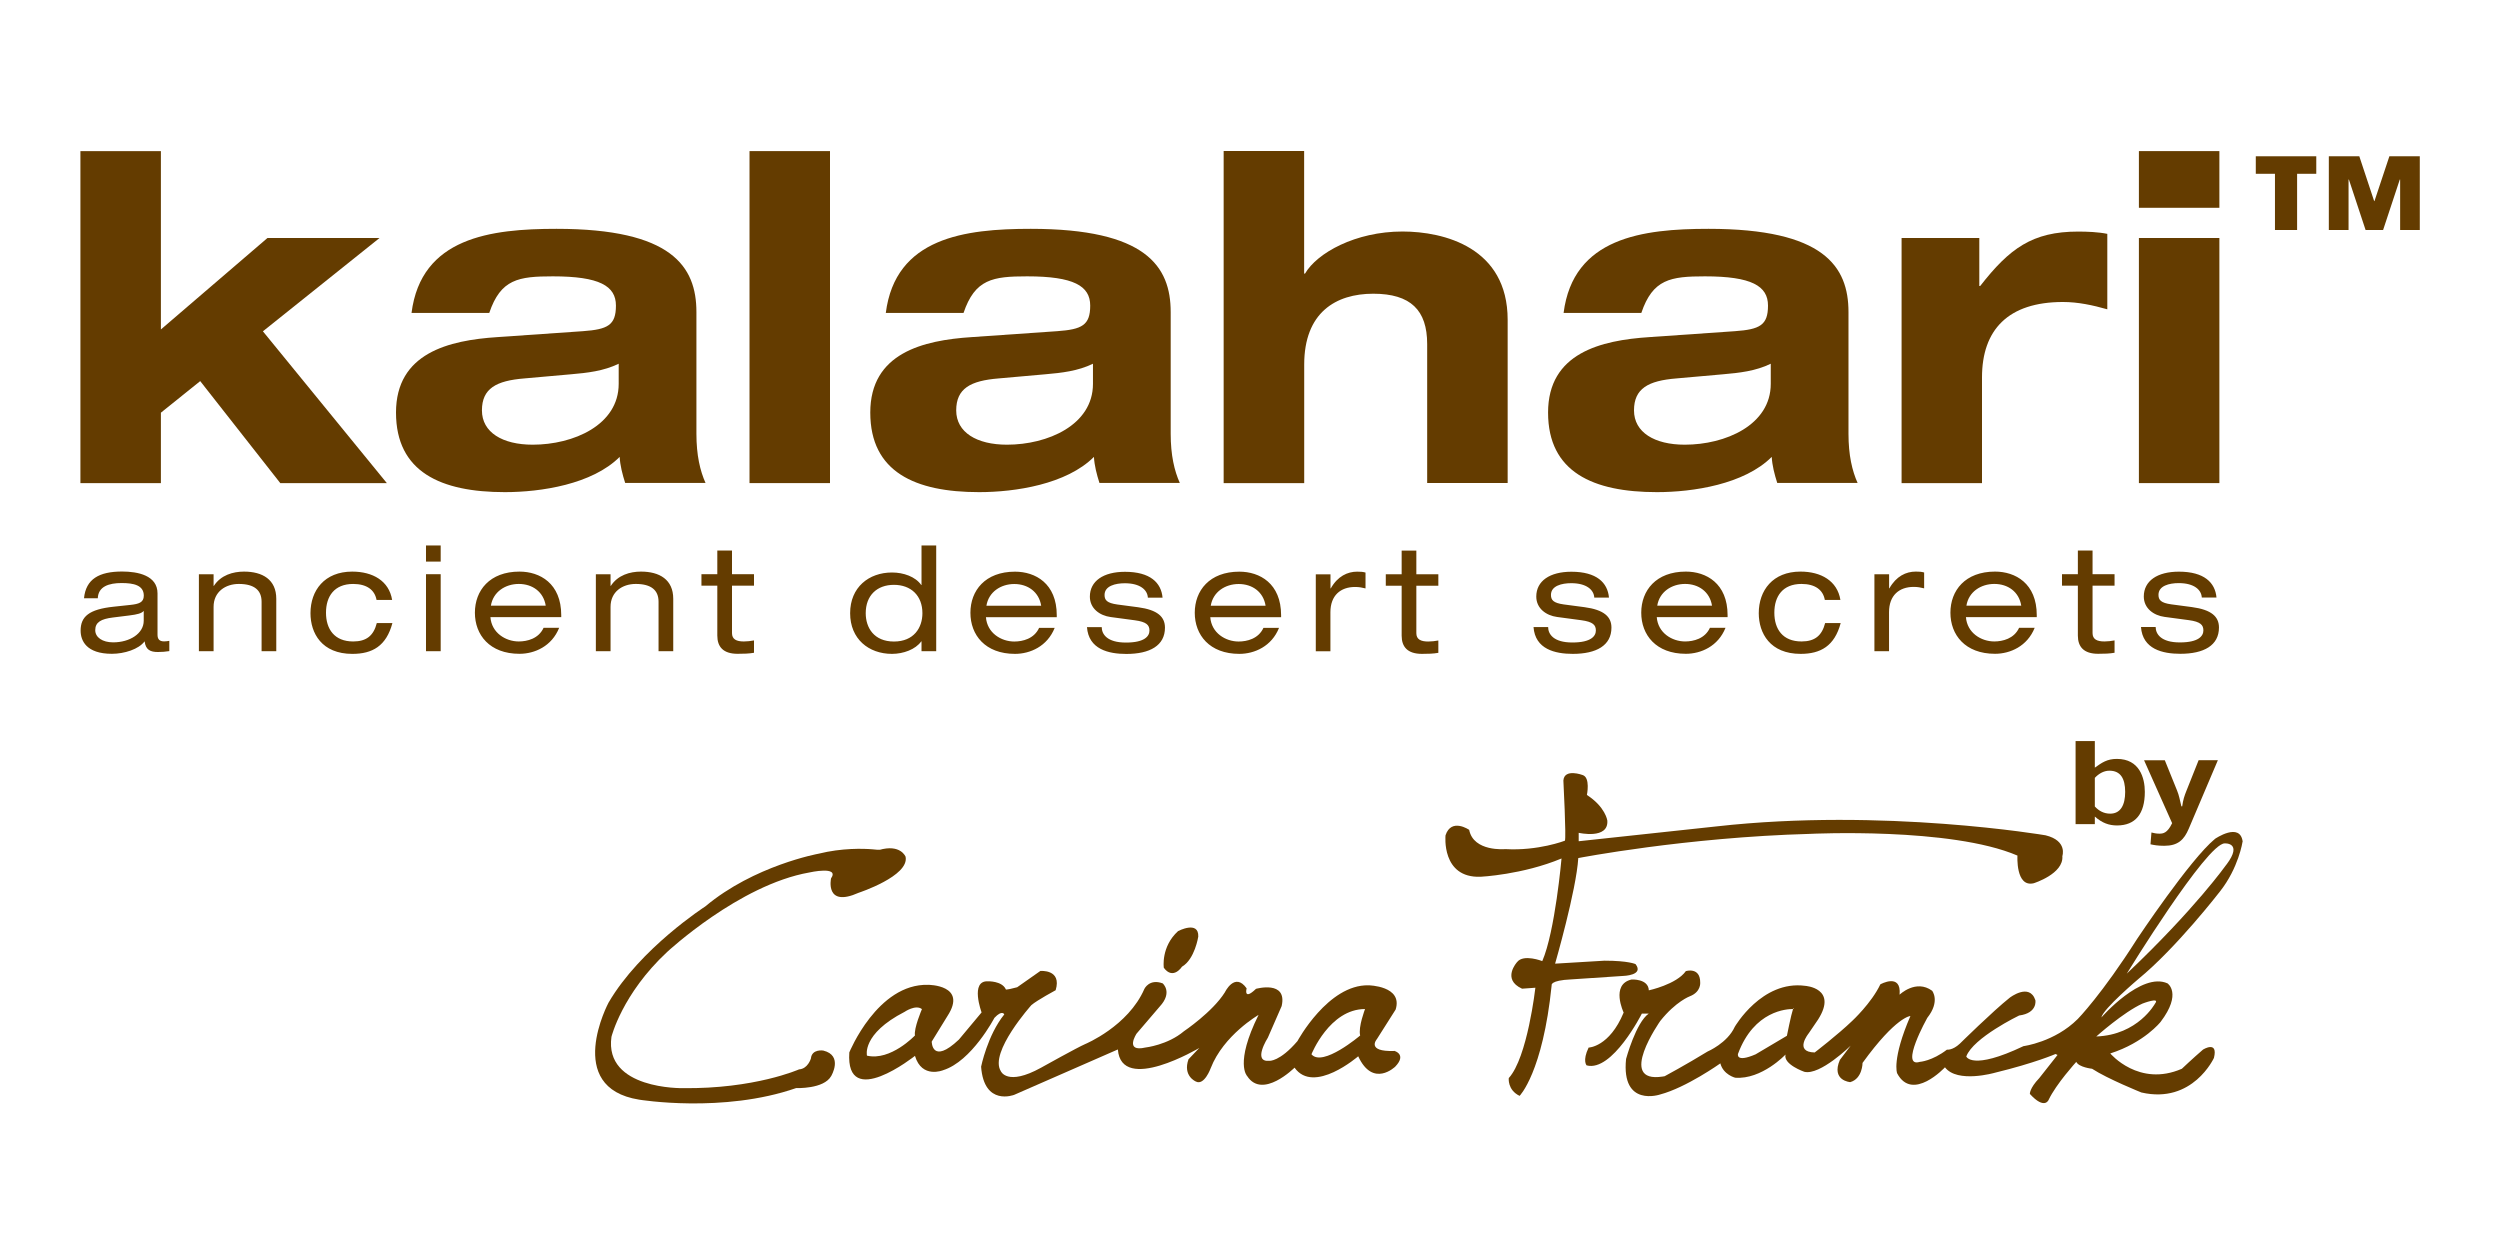
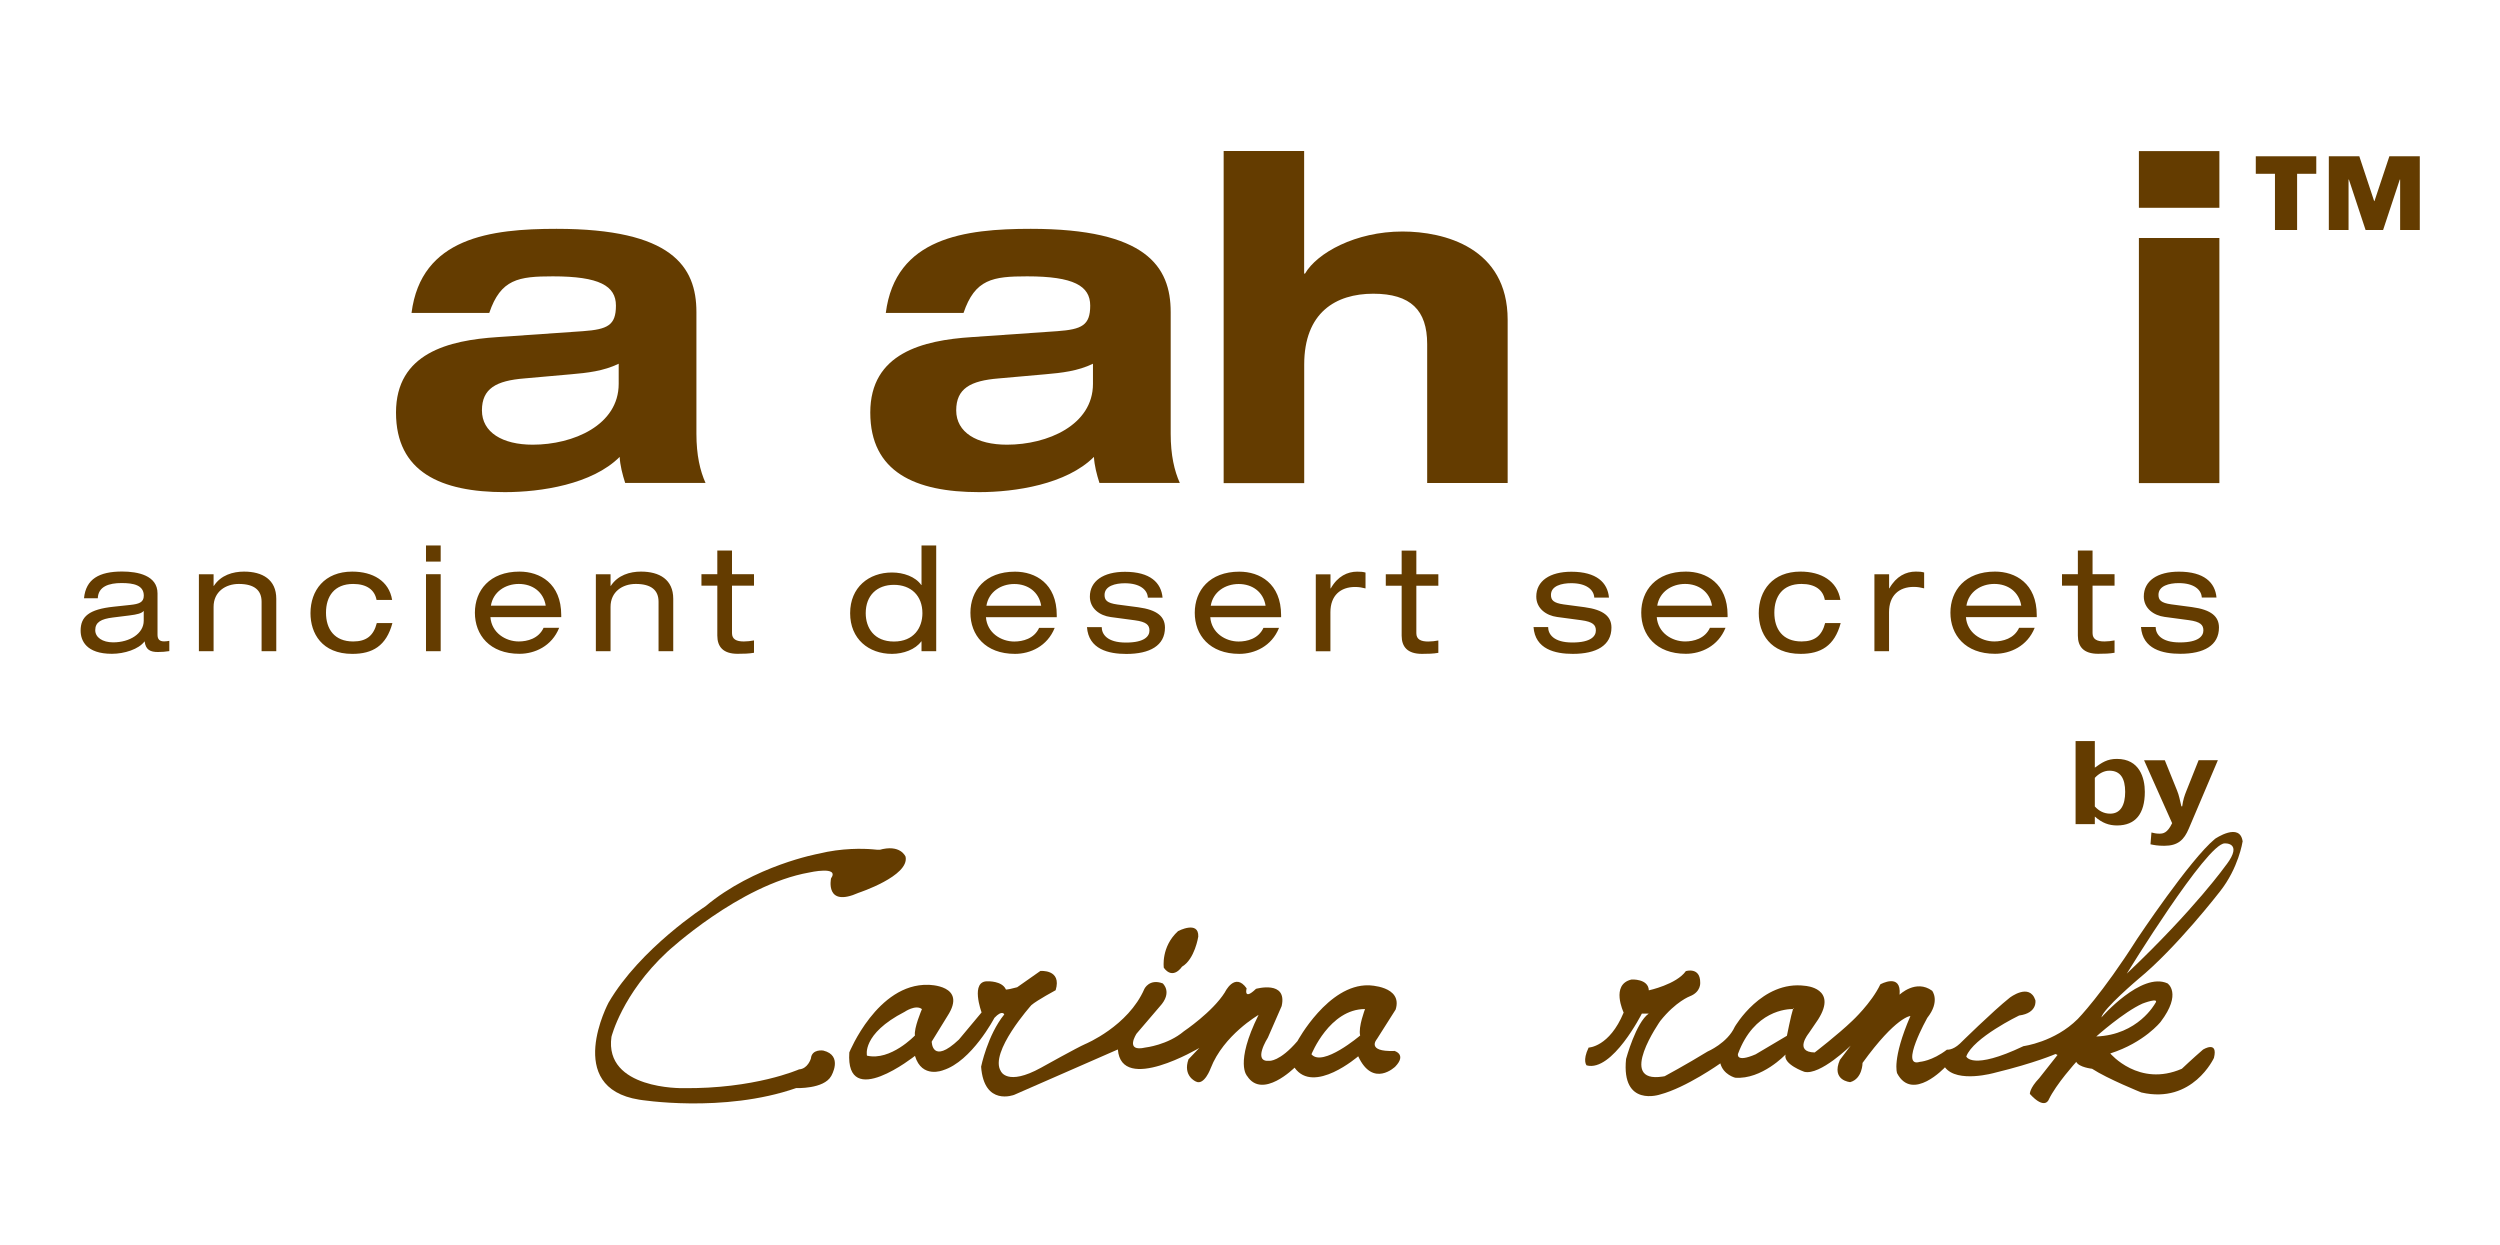
<svg xmlns="http://www.w3.org/2000/svg" id="a" width="362.5" height="180.5" viewBox="0 0 362.5 180.5">
  <path d="m168.75,140.3s-.43-3.01,2.07-5.29c0,0,3.01-1.58,2.93.79,0,0-.5,3.29-2.36,4.37,0,0-1.29,2-2.65.14" fill="#643c00" stroke-width="0" />
  <path d="m202.16,152.39c-4.15.14-2.51-1.72-2.51-1.72l2.72-4.29c1.07-3.44-3.93-3.51-3.93-3.51-5.87-.14-10.31,8.09-10.31,8.09-2.58,3.01-4.08,2.86-4.08,2.86-2.5.22-.21-3.36-.21-3.36l2-4.58c.86-3.79-3.72-2.5-3.72-2.5-1.86,1.79-1.36-.07-1.36-.07-1.72-2.43-3.15.57-3.15.57-1.79,2.86-5.94,5.65-5.94,5.65-2.36,2-5.58,2.36-5.58,2.36-3.08.71-1.29-2.01-1.29-2.01l3.36-3.93c1.93-2.08.43-3.36.43-3.36-1.93-.72-2.65.79-2.65.79-2.36,5.44-8.59,8.01-8.59,8.01-1.15.5-6.15,3.29-6.15,3.29-.09.05-.17.09-.25.14-4.93,2.72-5.83.5-5.83.5-1.72-2.72,4.44-9.59,4.44-9.59.86-.72,3.51-2.15,3.51-2.15.93-3.08-2.22-2.79-2.22-2.79l-3.36,2.36c-1.86.5-1.65.29-1.65.29-.57-1.22-2.58-1.15-2.58-1.15-2.65-.14-.93,4.51-.93,4.51l-3.29,3.94c-3.94,3.72-3.94.29-3.94.29l2.29-3.72c2.93-4.51-2.79-4.51-2.79-4.51-7.37-.22-11.45,9.8-11.45,9.8-.57,8.52,9.52.5,9.52.5,1,3.36,4.08,2.08,4.08,2.08,4.15-1.29,7.44-7.59,7.44-7.59,1.15-1.22,1.43-.5,1.43-.5-2.43,3-3.36,7.58-3.36,7.58.43,5.8,4.8,4.08,4.8,4.08l15.03-6.58c.5,6.51,11.81-.22,11.81-.22l-1.57,1.65c-.86,2.43,1.07,3.22,1.07,3.22,1.22.64,2.15-1.93,2.15-1.93,1.86-4.8,6.94-7.73,6.94-7.73-3.51,7.08-1.65,8.87-1.65,8.87,2.22,3.43,6.87-1.22,6.87-1.22,2.79,3.94,9.23-1.65,9.23-1.65,2.15,4.65,5.37,1.5,5.37,1.5,1.72-1.79-.14-2.29-.14-2.29m-69.5-2.23s-3.53,3.73-6.96,2.93c0,0-.81-3.13,5.45-6.35,0,0,1.61-1.11,2.52-.4,0,0-1.21,2.82-1.01,3.83m64.55,0s-5.45,4.64-7.06,2.72c0,0,2.62-6.56,7.77-6.56,0,0-1.01,2.62-.71,3.83" fill="#643c00" stroke-width="0" />
  <path d="m127.65,123.21h-.48s-.24-.03-.66-.06c-1.31-.11-4.4-.21-7.83.64,0,0-9.33,1.7-16.41,7.64,0,0-9.45,6.08-14.03,13.95,0,0-6.58,12.32,4.44,14.07,0,0,12.16,2.01,22.76-1.68,0,0,4.01.17,5.08-1.74,0,0,1.79-2.98-1.15-3.7,0,0-1.65-.27-1.79,1.15,0,0-.43,1.5-1.72,1.58,0,0-6.44,2.86-16.89,2.72,0,0-11.38.22-10.31-7.44,0,0,1.53-6.22,8.08-12.31,0,0,10.45-9.73,20.61-11.52,0,0,4.44-1,3.15.86,0,0-.93,4.29,4.01,2.08,0,0,7.37-2.43,6.8-5.22,0,0-.72-1.9-3.86-.98" fill="#643c00" stroke-width="0" />
-   <path d="m237.16,139.8s-1-.5-4.51-.5l-7.16.43s3.08-10.66,3.36-15.31c0,0,15.53-3.01,33.63-3.51,0,0,20.39-1,30.05,3.15,0,0-.29,4.65,2.36,4.01,0,0,4.37-1.36,4.15-3.94,0,0,.79-2.22-2.43-3.01,0,0-23.47-4.01-47.73-1.29l-19.97,2.15v-1.22s4.37,1,4.15-1.79c0,0-.27-1.96-2.96-3.7,0,0,.53-2.53-.62-2.89,0,0-2.65-1-2.79.79,0,0,.43,8.37.22,8.73,0,0-3.86,1.5-8.66,1.22,0,0-4.58.43-5.22-2.79,0,0-2.58-1.79-3.43.79,0,0-.64,6.22,5.08,6.01,0,0,6.08-.29,11.74-2.65,0,0-.93,10.59-2.79,14.88,0,0-2.72-1.07-3.65.14,0,0-2.29,2.5.72,3.86l1.93-.14s-1.15,10.16-3.86,13.1c0,0-.21,1.72,1.57,2.58,0,0,3.36-3.36,4.65-16.03,0,0-.29-.72,2.86-.86l7.51-.5s3.08-.07,1.79-1.72" fill="#643c00" stroke-width="0" />
  <path d="m322.84,125.35s-4.55,6.45-14.46,15.83c0,0,11.59-18.89,14.2-18.89,0,0,2.68-.16.27,3.06m-18.89,24.94s3.96-3.54,6.7-4.77c0,0,2.63-1.02,1.82,0,0,0-2.46,4.55-8.52,4.77m-43.85-3.98s-.04,0-.12,0c-.28.82-.89,3.88-.89,3.88l-4.54,2.69c-2.93,1.26-2.55-.07-2.55-.07,2.33-6.31,7.16-6.51,7.98-6.5.02-.06.04-.1.05-.13l.07.14Zm65.08-24.25c-.36-2.93-4.01-.43-4.01-.43-3.65,3.01-11.31,14.53-11.31,14.53-5.08,8.01-8.59,11.59-8.59,11.59-3.36,3.36-7.87,3.94-7.87,3.94-7.52,3.58-8.3,1.5-8.3,1.5,1-2.72,7.66-5.94,7.66-5.94,2.72-.36,2.36-2.22,2.36-2.22-.86-2.58-3.72-.36-3.72-.36-2.43,1.93-7.23,6.66-7.23,6.66-1.07,1-1.87.87-1.87.87-2.16,1.66-3.93,1.77-3.93,1.77-3.01.93,1.07-6.37,1.07-6.37,1.93-2.43.71-3.94.71-3.94-2.36-1.72-4.72.57-4.72.57.29-3.22-2.79-1.5-2.79-1.5-1.29,2.72-4.08,5.3-4.08,5.3-2.08,2-5.44,4.58-5.44,4.58-3.08-.07-.86-2.79-.86-2.79l1.36-2c2.88-4.55-1.86-4.87-1.86-4.87-6.3-.86-10.23,5.94-10.23,5.94-1.07,2.36-3.94,3.58-3.94,3.58-3.15,1.93-6.22,3.58-6.22,3.58-.1.02-.2.03-.29.05-6.76,1.05-.35-8.06-.35-8.06,2.25-2.83,4.29-3.58,4.29-3.58,1.65-.64,1.5-2,1.5-2,0-2.29-2.08-1.65-2.08-1.65-1.36,1.93-5.37,2.79-5.37,2.79-.07-1.72-2.51-1.57-2.51-1.57-3.08.72-1.14,4.79-1.14,4.79-2.07,5.01-5.08,5.08-5.08,5.08-.93,1.93-.29,2.58-.29,2.58,3.72,1,8.01-7.51,8.01-7.51h1c-1.86,1.29-3.29,6.58-3.29,6.58-.72,7.08,4.94,5.15,4.94,5.15,3.79-1,8.73-4.51,8.73-4.51.43,1.65,2.15,2.08,2.15,2.08,3.86.29,7.3-3.36,7.3-3.36-.36,1.43,2.72,2.5,2.72,2.5,2.29.57,6.73-3.79,6.73-3.79l-1.57,2.07c-1.29,3.01,1.5,3.22,1.5,3.22,1.79-.5,1.79-2.79,1.79-2.79,4.87-6.73,6.94-6.8,6.94-6.8-2.72,6.3-1.93,8.3-1.93,8.3,2.22,4.22,6.94-.86,6.94-.86,1.79,2.36,7.23.79,7.23.79,5.87-1.43,8.8-2.72,8.8-2.72l.29.14-2.65,3.36c-1.43,1.5-1.36,2.29-1.36,2.29,2.15,2.36,2.72.86,2.72.86,1.08-2.29,4.01-5.51,4.01-5.51.36.79,2.29,1,2.29,1,2.23,1.46,7.15,3.44,7.15,3.44,7.44,1.72,10.52-5.01,10.52-5.01.64-2.58-1.57-1.22-1.57-1.22-1.5,1.29-3.08,2.79-3.08,2.79-6.23,2.72-10.38-2.22-10.38-2.22,4.94-1.58,7.3-4.58,7.3-4.58,3.15-4.15,1-5.58,1-5.58-3.79-1.72-9.59,4.94-9.59,4.94.22-1.22,5.37-5.58,5.37-5.58,5.51-4.51,11.81-12.67,11.81-12.67,2.72-3.43,3.29-7.23,3.29-7.23" fill="#643c00" stroke-width="0" />
-   <path d="m256.76,55.66c0,5.97-6.57,8.82-12.47,8.82-4.38,0-7.36-1.79-7.36-4.97s2.06-4.31,6.17-4.64l6.76-.6c2.32-.2,4.71-.46,6.9-1.53v2.92Zm12.6,14.39c-.8-1.79-1.33-4.04-1.33-7.16v-17.64c0-6.63-3.58-12.07-20.29-12.07-9.55,0-19.63,1.26-21.02,12.2h11.27c1.66-4.91,4.24-5.31,9.22-5.31,6.76,0,9.15,1.39,9.15,4.24s-1.19,3.45-4.77,3.71l-12.4.86c-7.1.46-14.72,2.32-14.72,10.94s6.5,11.54,15.78,11.54c5.24,0,12.67-1.13,16.65-5.11.07,1.26.4,2.52.8,3.78h11.67Z" fill="#643c00" stroke-width="0" />
  <path d="m158.48,55.66c0,5.97-6.57,8.82-12.47,8.82-4.38,0-7.36-1.79-7.36-4.97s2.06-4.31,6.17-4.64l6.76-.6c2.32-.2,4.71-.46,6.9-1.53v2.92Zm12.6,14.39c-.8-1.79-1.33-4.04-1.33-7.16v-17.64c0-6.63-3.58-12.07-20.29-12.07-9.55,0-19.63,1.26-21.02,12.2h11.27c1.66-4.91,4.24-5.31,9.22-5.31,6.76,0,9.15,1.39,9.15,4.24s-1.19,3.45-4.77,3.71l-12.4.86c-7.1.46-14.72,2.32-14.72,10.94s6.5,11.54,15.78,11.54c5.24,0,12.67-1.13,16.65-5.11.07,1.26.4,2.52.8,3.78h11.67Z" fill="#643c00" stroke-width="0" />
  <path d="m89.71,55.66c0,5.97-6.56,8.82-12.47,8.82-4.38,0-7.36-1.79-7.36-4.97s2.06-4.31,6.17-4.64l6.76-.6c2.32-.2,4.71-.46,6.9-1.53v2.92Zm12.6,14.39c-.8-1.79-1.33-4.04-1.33-7.16v-17.64c0-6.63-3.58-12.07-20.29-12.07-9.55,0-19.63,1.26-21.02,12.2h11.27c1.66-4.91,4.24-5.31,9.22-5.31,6.76,0,9.15,1.39,9.15,4.24s-1.19,3.45-4.77,3.71l-12.4.86c-7.1.46-14.72,2.32-14.72,10.94s6.5,11.54,15.78,11.54c5.24,0,12.67-1.13,16.65-5.11.07,1.26.4,2.52.8,3.78h11.67Z" fill="#643c00" stroke-width="0" />
-   <polygon points="11.66 70.05 23.33 70.05 23.33 59.84 29.03 55.26 40.64 70.05 56.09 70.05 38.12 48.04 55.03 34.51 38.78 34.51 23.33 47.77 23.33 21.91 11.66 21.91 11.66 70.05" fill="#643c00" stroke-width="0" />
-   <rect x="108.68" y="21.91" width="11.67" height="48.14" fill="#643c00" stroke-width="0" />
  <path d="m177.44,70.05h11.67v-17.18c0-7.56,4.58-10.28,10.01-10.28s7.82,2.39,7.82,7.29v20.16h11.67v-23.67c0-10.48-9.22-12.8-15.25-12.8-6.83,0-12.4,3.12-14.13,6.1h-.13v-17.77h-11.67v48.14Z" fill="#643c00" stroke-width="0" />
-   <path d="m275.72,70.05h11.67v-15.32c0-6.9,3.78-10.94,11.74-10.94,2.19,0,4.31.46,6.43,1.06v-10.94c-1.33-.27-2.92-.33-4.24-.33-6.63,0-9.95,2.45-14.19,7.89h-.13v-6.96h-11.27v35.54Z" fill="#643c00" stroke-width="0" />
  <rect x="310.14" y="34.51" width="11.67" height="35.54" fill="#643c00" stroke-width="0" />
  <rect x="310.14" y="21.91" width="11.67" height="8.22" fill="#643c00" stroke-width="0" />
  <polygon points="348.02 33.35 350.87 33.35 350.87 22.66 346.46 22.66 344.3 29.15 344.25 29.15 342.1 22.66 337.68 22.66 337.68 33.35 340.54 33.35 340.54 26.03 340.59 26.03 343.01 33.35 345.55 33.35 347.97 26.03 348.02 26.03 348.02 33.35" fill="#643c00" stroke-width="0" />
  <polygon points="329.87 33.35 333.08 33.35 333.08 25.2 335.86 25.2 335.86 22.66 327.09 22.66 327.09 25.2 329.87 25.2 329.87 33.35" fill="#643c00" stroke-width="0" />
  <path d="m310.44,90.9c.23,3.24,3.15,3.9,5.71,3.9,3.41,0,5.6-1.21,5.6-3.81,0-1.58-1.09-2.58-3.9-2.96l-3.02-.4c-1.51-.21-1.85-.64-1.85-1.38,0-1.32,1.57-1.7,2.94-1.7,2.21,0,3.28.96,3.34,2.09h2.13c-.19-2.17-1.79-3.75-5.45-3.75-3.13,0-5.09,1.34-5.09,3.6,0,1.72,1.43,2.75,3.02,2.96l3.51.47c1.7.23,2.11.7,2.11,1.49s-.66,1.74-3.41,1.74-3.51-1.23-3.51-2.24h-2.13Zm-9.15-7.64h-2.3v1.66h2.3v7.24c0,1.62.85,2.64,2.94,2.64.87,0,1.66-.02,2.38-.15v-1.79c-.49.09-.98.15-1.47.15-1.09,0-1.72-.32-1.72-1.21v-6.88h3.19v-1.66h-3.19v-3.43h-2.13v3.43Zm-16.16,4.56c.32-2,2.09-3.15,4.05-3.15s3.58,1.13,3.9,3.15h-7.94Zm10.2,1.66v-.28c0-4.62-3.11-6.32-6.05-6.32-4.34,0-6.47,2.75-6.47,5.96s2.13,5.96,6.47,5.96c2.19,0,4.68-1.09,5.75-3.77h-2.26c-.72,1.58-2.39,1.98-3.6,1.98-1.9,0-3.94-1.24-4.11-3.53h10.26Zm-23.55,4.94h2.13v-5.66c0-2.43,1.47-3.66,3.58-3.66.57,0,.98.08,1.51.21v-2.3c-.4-.11-.68-.13-1.21-.13-1.41,0-2.83.66-3.83,2.43h-.04v-2.04h-2.13v11.16Zm-7.13-4.09c-.47,1.85-1.51,2.68-3.43,2.68-2.73,0-3.94-1.79-3.94-4.17s1.21-4.17,3.94-4.17c1.98,0,3.13.87,3.38,2.32h2.26c-.45-2.77-2.81-4.11-5.79-4.11-4.02,0-6.05,2.73-6.05,6.03,0,2.9,1.64,5.9,6.07,5.9,2.89,0,4.92-1.13,5.81-4.47h-2.26Zm-24.35-2.51c.32-2,2.09-3.15,4.04-3.15s3.58,1.13,3.9,3.15h-7.94Zm10.2,1.66v-.28c0-4.62-3.11-6.32-6.05-6.32-4.34,0-6.47,2.75-6.47,5.96s2.13,5.96,6.47,5.96c2.19,0,4.68-1.09,5.75-3.77h-2.26c-.72,1.58-2.38,1.98-3.6,1.98-1.9,0-3.94-1.24-4.11-3.53h10.26Zm-28.14,1.43c.23,3.24,3.15,3.9,5.7,3.9,3.41,0,5.6-1.21,5.6-3.81,0-1.58-1.09-2.58-3.9-2.96l-3.02-.4c-1.51-.21-1.85-.64-1.85-1.38,0-1.32,1.57-1.7,2.94-1.7,2.21,0,3.28.96,3.34,2.09h2.13c-.19-2.17-1.79-3.75-5.45-3.75-3.13,0-5.09,1.34-5.09,3.6,0,1.72,1.43,2.75,3.02,2.96l3.51.47c1.7.23,2.11.7,2.11,1.49s-.66,1.74-3.41,1.74-3.51-1.23-3.51-2.24h-2.13Zm-19.12-7.64h-2.3v1.66h2.3v7.24c0,1.62.85,2.64,2.94,2.64.87,0,1.66-.02,2.38-.15v-1.79c-.49.09-.98.15-1.47.15-1.09,0-1.72-.32-1.72-1.21v-6.88h3.19v-1.66h-3.19v-3.43h-2.13v3.43Zm-12.46,11.16h2.13v-5.66c0-2.43,1.47-3.66,3.58-3.66.58,0,.98.08,1.51.21v-2.3c-.4-.11-.68-.13-1.21-.13-1.4,0-2.83.66-3.83,2.43h-.04v-2.04h-2.13v11.16Zm-15.22-6.6c.32-2,2.09-3.15,4.05-3.15s3.58,1.13,3.9,3.15h-7.94Zm10.2,1.66v-.28c0-4.62-3.11-6.32-6.05-6.32-4.34,0-6.47,2.75-6.47,5.96s2.13,5.96,6.47,5.96c2.19,0,4.68-1.09,5.75-3.77h-2.26c-.72,1.58-2.38,1.98-3.6,1.98-1.9,0-3.94-1.24-4.11-3.53h10.26Zm-28.15,1.43c.23,3.24,3.15,3.9,5.71,3.9,3.41,0,5.6-1.21,5.6-3.81,0-1.58-1.08-2.58-3.89-2.96l-3.02-.4c-1.51-.21-1.85-.64-1.85-1.38,0-1.32,1.58-1.7,2.94-1.7,2.22,0,3.28.96,3.34,2.09h2.13c-.19-2.17-1.79-3.75-5.45-3.75-3.13,0-5.09,1.34-5.09,3.6,0,1.72,1.43,2.75,3.02,2.96l3.51.47c1.7.23,2.11.7,2.11,1.49s-.66,1.74-3.41,1.74-3.51-1.23-3.51-2.24h-2.13Zm-14.58-3.09c.32-2,2.09-3.15,4.04-3.15s3.58,1.13,3.9,3.15h-7.94Zm10.2,1.66v-.28c0-4.62-3.11-6.32-6.05-6.32-4.34,0-6.47,2.75-6.47,5.96s2.13,5.96,6.47,5.96c2.19,0,4.68-1.09,5.75-3.77h-2.26c-.72,1.58-2.38,1.98-3.6,1.98-1.9,0-3.94-1.24-4.11-3.53h10.26Zm-27.7-.58c0-2.56,1.62-4.11,4.09-4.11s4.13,1.56,4.13,4.11c0,2.11-1.24,4.11-4.13,4.11s-4.09-2-4.09-4.11m8.09,5.51h2.13v-15.33h-2.13v5.73h-.04c-.85-1.21-2.57-1.81-4.24-1.81-3.36,0-6.07,2.15-6.07,5.9s2.7,5.9,6.07,5.9c1.64,0,3.41-.64,4.24-1.81h.04v1.43Zm-29.61-11.16h-2.3v1.66h2.3v7.24c0,1.62.85,2.64,2.94,2.64.87,0,1.66-.02,2.38-.15v-1.79c-.49.09-.98.15-1.47.15-1.09,0-1.72-.32-1.72-1.21v-6.88h3.19v-1.66h-3.19v-3.43h-2.13v3.43Zm-17.61,11.16h2.13v-6.43c0-2.19,1.72-3.32,3.66-3.32,2.28,0,3.3.94,3.3,2.58v7.17h2.13v-7.6c0-2.79-2-3.94-4.68-3.94-1.6,0-3.36.51-4.37,2.07h-.04v-1.68h-2.13v11.16Zm-15.22-6.6c.32-2,2.09-3.15,4.05-3.15s3.58,1.13,3.9,3.15h-7.94Zm10.2,1.66v-.28c0-4.62-3.11-6.32-6.05-6.32-4.34,0-6.47,2.75-6.47,5.96s2.13,5.96,6.47,5.96c2.19,0,4.68-1.09,5.75-3.77h-2.26c-.72,1.58-2.38,1.98-3.6,1.98-1.89,0-3.94-1.24-4.11-3.53h10.26Zm-19.61-8.05h2.13v-2.34h-2.13v2.34Zm0,12.99h2.13v-11.16h-2.13v11.16Zm-7.13-4.09c-.47,1.85-1.51,2.68-3.43,2.68-2.72,0-3.94-1.79-3.94-4.17s1.21-4.17,3.94-4.17c1.98,0,3.13.87,3.39,2.32h2.26c-.45-2.77-2.81-4.11-5.79-4.11-4.02,0-6.05,2.73-6.05,6.03,0,2.9,1.64,5.9,6.07,5.9,2.9,0,4.92-1.13,5.81-4.47h-2.26Zm-25.8,4.09h2.13v-6.43c0-2.19,1.73-3.32,3.66-3.32,2.28,0,3.3.94,3.3,2.58v7.17h2.13v-7.6c0-2.79-2-3.94-4.68-3.94-1.6,0-3.36.51-4.37,2.07h-.04v-1.68h-2.13v11.16Zm-8-4.41c0,1.85-2.02,3.13-4.43,3.13-1.55,0-2.6-.72-2.6-1.77,0-1.17.87-1.62,2.53-1.83l2.41-.3c1.19-.15,1.77-.3,2.09-.66v1.43Zm-6.66-3.26c.06-1.72,1.62-2.21,3.45-2.21,1.73,0,3.22.3,3.22,1.83,0,1-.75,1.21-1.94,1.34l-2.43.26c-3.58.38-4.79,1.43-4.79,3.47,0,1.45.83,3.36,4.53,3.36,1.81,0,3.9-.66,4.75-1.81.15,1.25.85,1.55,1.92,1.55.51,0,1.15-.04,1.66-.13v-1.49c-.21.04-.51.08-.75.08-.66,0-.96-.3-.96-.96v-6c0-2.6-2.85-3.17-5.13-3.17-3.34,0-5.26,1.09-5.53,3.88h2Z" fill="#643c00" stroke-width="0" />
  <path d="m311.81,122.42c.49.11,1.05.22,2,.22,1.98,0,2.87-.84,3.57-2.5l4.21-9.91h-2.79l-1.78,4.47c-.27.67-.48,1.29-.6,2.22h-.12c-.23-.96-.33-1.57-.62-2.28l-1.78-4.4h-3.01l4.07,9.12c-.7,1.46-1.32,1.52-1.86,1.52-.48,0-.79-.09-1.14-.17l-.14,1.72Zm-8.06-9.63c.5-.54,1.24-1.04,2.11-1.04,1.61,0,2.29,1.12,2.29,3.08,0,1.86-.64,3.15-2.17,3.15-.91,0-1.63-.39-2.23-1.04v-4.15Zm-2.79,6.71h2.79v-1.1c1.05.93,2.05,1.29,3.22,1.29,2.67,0,4.03-1.69,4.03-4.87,0-2.01-.76-4.78-4.05-4.78-1.43,0-2.17.54-3.2,1.27v-3.86h-2.79v12.05Z" fill="#643c00" stroke-width="0" />
</svg>